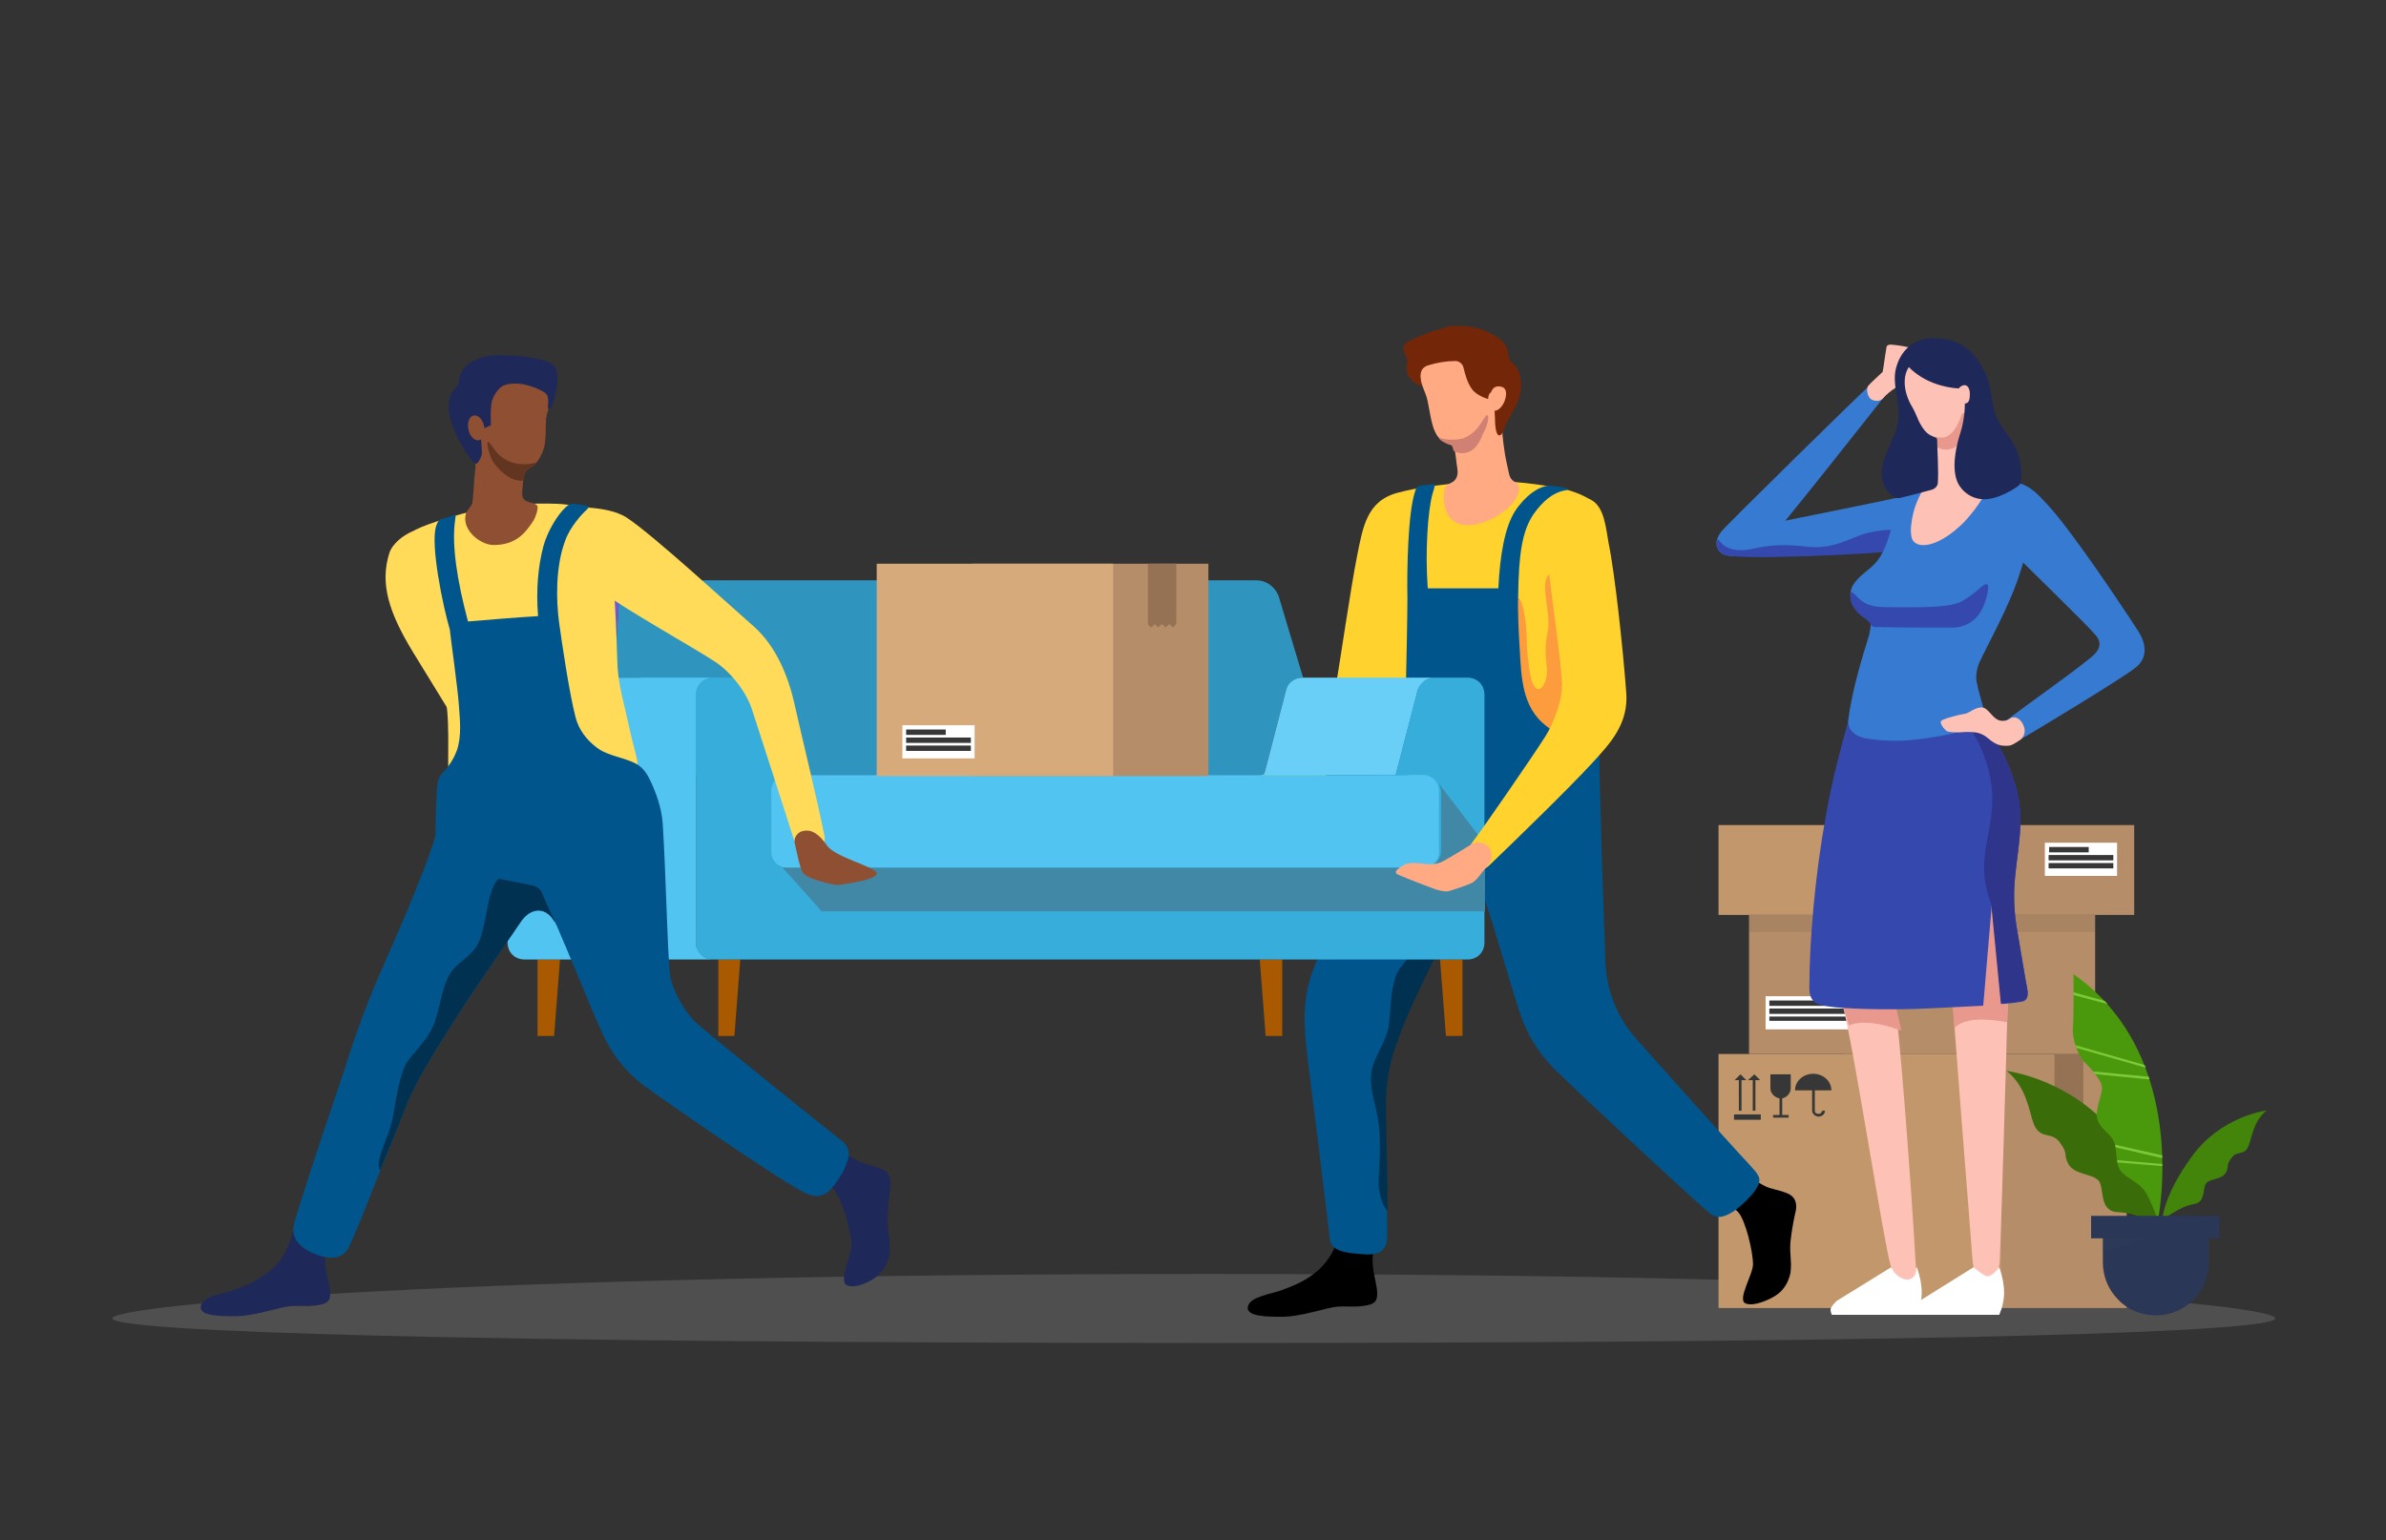
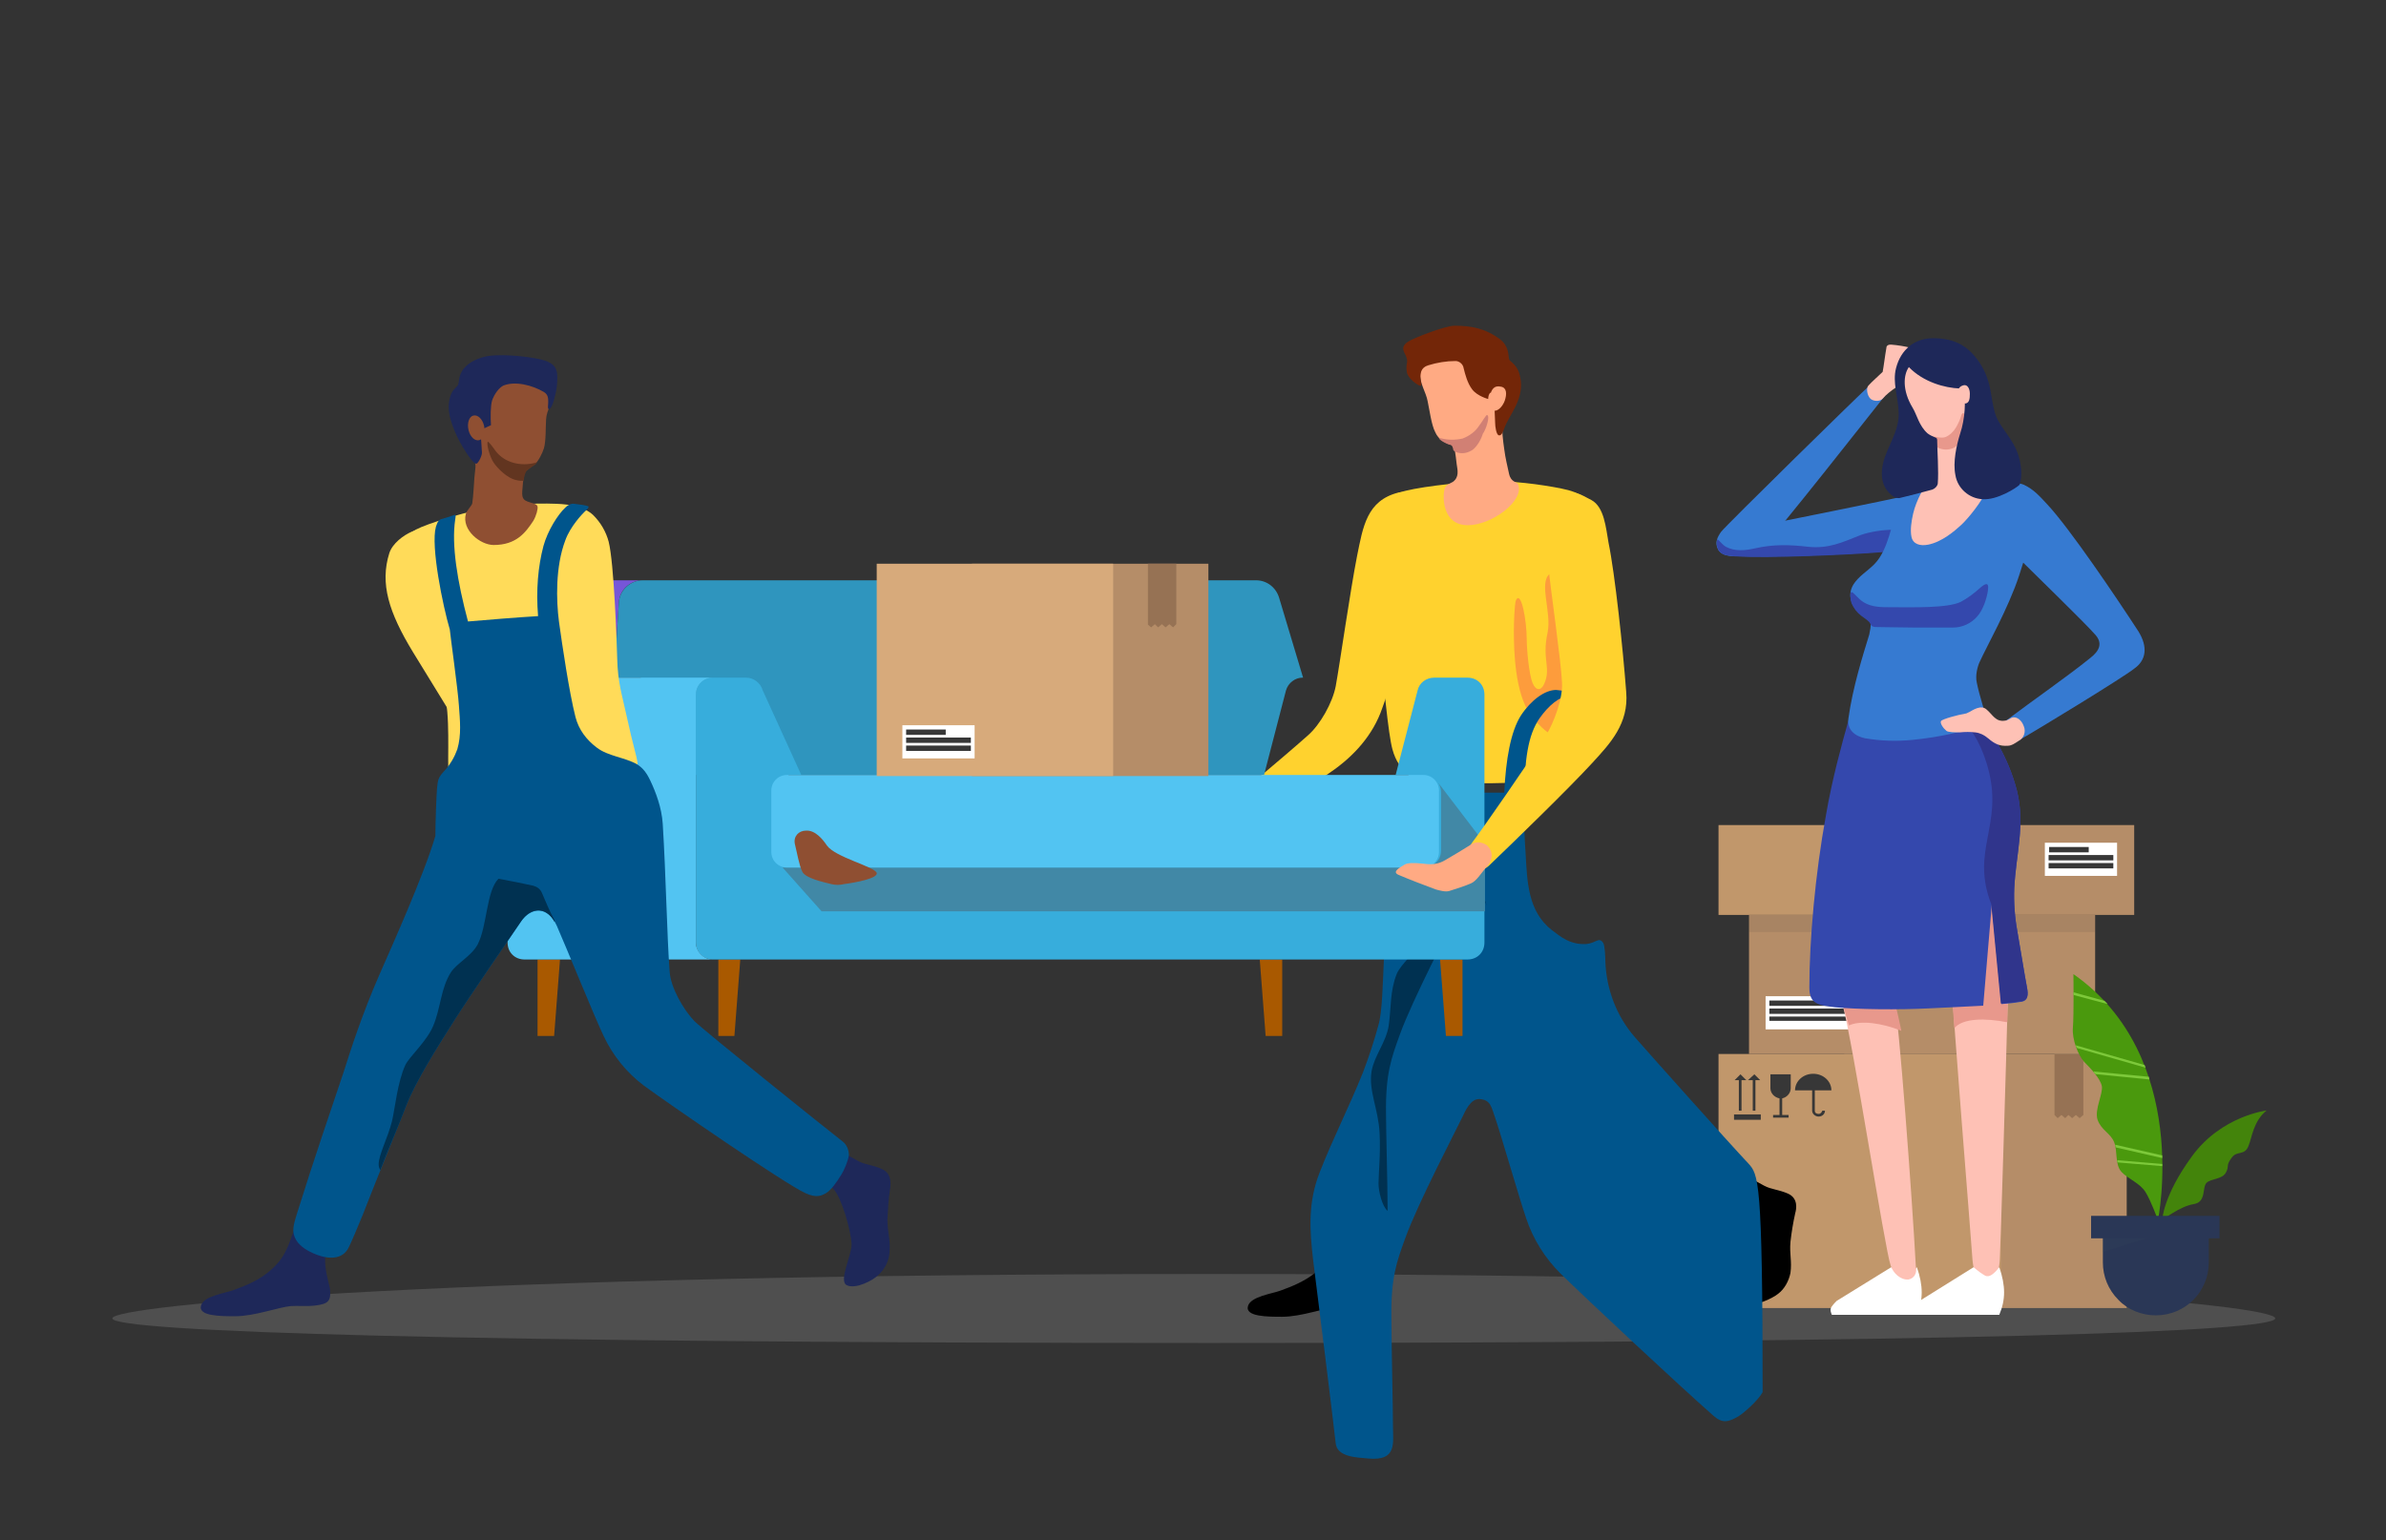
<svg xmlns="http://www.w3.org/2000/svg" version="1.1" id="Layer_2" x="0px" y="0px" viewBox="0 0 446 288" style="enable-background:new 0 0 446 288;" xml:space="preserve">
  <rect x="0" y="0" width="446" height="288" fill="#333333" stroke="none" />
  <style type="text/css">
	.st0{opacity:0.3;fill:#909091;enable-background:new    ;}
	.st1{fill:#B58D68;}
	.st2{fill:#C1976B;}
	.st3{fill:#967254;}
	.st4{fill:#373737;}
	.st5{fill:#FFFFFF;}
	.st6{opacity:0.1;fill:#373737;enable-background:new    ;}
	.st7{fill:#FFD22E;}
	.st8{fill:#FFAA83;}
	.st9{fill:#D18074;}
	.st10{fill:#FD9C3C;}
	.st11{fill:#00558C;}
	.st12{fill:#732608;}
	.st13{fill:#003151;}
	.st14{fill:#7656D8;}
	.st15{fill:#2F95BE;}
	.st16{fill:#A95900;}
	.st17{fill:#37ADDC;}
	.st18{fill:#69CFF7;}
	.st19{fill:#52C4F2;}
	.st20{fill:#4188A6;}
	.st21{fill:#FFDB59;}
	.st22{fill:#8F4F32;}
	.st23{fill:#623520;}
	.st24{fill:#1E2859;}
	.st25{fill:#D7AA7B;}
	.st26{fill:#367AD1;}
	.st27{fill:#3448AD;}
	.st28{fill:#FEC1B5;}
	.st29{fill:#E8988C;}
	.st30{fill:#30358C;}
	.st31{fill:#3A6D09;}
	.st32{fill:#43840B;}
	.st33{fill:#4A990D;}
	.st34{fill:#2A3756;}
	.st35{opacity:0.1;fill:#3C5263;enable-background:new    ;}
	.st36{fill:#7DC93A;}
</style>
  <path id="Path" class="st0" d="M425.3,246.5c0,2.5-59.1,4.6-199.3,4.6s-205-2.1-205-4.6c0-2.5,64.9-8.3,205-8.3  S425.3,244,425.3,246.5z" />
  <g id="AdobeStock_x5F_251613538-_x5B_Converted_x5D_" transform="translate(300.232, 93.383)">
    <g id="boxes" transform="translate(0, 0.183)">
      <polygon id="Rectangle" class="st1" points="44.5,103.5 97.3,103.5 97.3,151 44.5,151   " />
      <polygon id="Rectangle_1_" class="st2" points="21,103.5 73.8,103.5 73.8,151 21,151   " />
      <polygon id="Path_1_" class="st3" points="83.8,103.5 83.8,114.9 84.4,115.5 85.1,114.9 85.8,115.5 86.4,114.9 87.1,115.5     87.8,114.9 88.5,115.5 89.2,114.9 89.2,103.5   " />
      <path id="Path_2_" class="st4" d="M35.3,110.3c0-1.7,1.5-3.1,3.4-3.1s3.4,1.4,3.4,3.1H39v3.8c0,0.4,0.3,0.6,0.7,0.6    c0.4,0,0.6-0.3,0.7-0.6h0.5c0,0.6-0.5,1.1-1.2,1.1c-0.6,0-1.2-0.5-1.2-1.1v-3.8L35.3,110.3z" />
      <path id="Path_3_" class="st4" d="M30.7,109.9v-2.6h3.8v2.6c0,0.9-0.7,1.7-1.6,1.9v3.1h1.2v0.5h-2.9v-0.5h1.2v-3.1    C31.4,111.6,30.7,110.8,30.7,109.9L30.7,109.9z" />
      <rect id="Rectangle_2_" x="23.9" y="114.8" class="st4" width="5" height="1" />
      <polygon id="Path_4_" class="st4" points="27.7,107.3 28.8,108.4 27.9,108.4 27.9,114.1 27.4,114.1 27.4,108.4 26.5,108.4   " />
      <polygon id="Path_5_" class="st4" points="24,108.4 25.1,107.3 26.2,108.4 25.3,108.4 25.3,114.1 24.8,114.1 24.8,108.4   " />
      <rect id="Rectangle_3_" x="21" y="60.7" class="st2" width="49.9" height="16.8" />
      <rect id="Rectangle_4_" x="48.8" y="60.7" class="st1" width="49.9" height="16.8" />
      <path id="Path_6_" class="st4" d="M61.7,66.7c0-1.4,1.2-2.5,2.7-2.5c1.5,0,2.7,1.1,2.7,2.5h-2.5v3.1c0,0.3,0.2,0.5,0.5,0.5    s0.5-0.2,0.5-0.5h0.4c0,0.4-0.2,0.7-0.5,0.9c-0.3,0.2-0.7,0.2-1,0c-0.3-0.2-0.5-0.5-0.5-0.9v-3.1H61.7z" />
      <path id="Path_7_" class="st4" d="M58,66.4v-2.1h3v2.1c0,0.8-0.6,1.4-1.3,1.5v2.5h1v0.4h-2.4v-0.4h1v-2.5    C58.5,67.7,58,67.1,58,66.4L58,66.4z" />
      <rect id="Rectangle_5_" x="52.5" y="70.4" class="st4" width="4" height="1" />
      <polygon id="Path_8_" class="st4" points="55.5,64.3 56.4,65.2 55.7,65.2 55.7,69.7 55.3,69.7 55.3,65.2 54.6,65.2   " />
      <polygon id="Path_9_" class="st4" points="52.6,65.2 53.5,64.3 54.4,65.2 53.7,65.2 53.7,69.7 53.3,69.7 53.3,65.2   " />
      <rect id="Rectangle_6_" x="82" y="64" class="st5" width="13.5" height="6.2" />
      <rect id="Rectangle_7_" x="82.8" y="64.8" class="st4" width="7.4" height="1" />
      <rect id="Rectangle_8_" x="82.7" y="66.3" class="st4" width="12.1" height="1" />
      <rect id="Rectangle_9_" x="82.7" y="67.8" class="st4" width="12.1" height="1" />
      <rect id="Rectangle_10_" x="26.7" y="77.5" class="st1" width="64.7" height="26" />
      <rect id="Rectangle_11_" x="29.8" y="92.7" class="st5" width="22.5" height="6.2" />
      <rect id="Rectangle_12_" x="30.5" y="93.5" class="st4" width="16.4" height="1" />
      <rect id="Rectangle_13_" x="30.5" y="95" class="st4" width="21.1" height="1" />
      <polygon id="Path_10_" class="st4" points="30.5,97.3 51.7,97.3 51.7,96.5 30.5,96.5   " />
      <rect id="Rectangle_14_" x="26.7" y="77.5" class="st6" width="64.7" height="3.2" />
    </g>
  </g>
  <g id="AdobeStock_x5F_295813880-_x5B_Converted_x5D_" transform="translate(16.056, 0)">
    <g id="Group-22" transform="translate(0.022, 0)">
      <path id="Path_11_" d="M318.6,238c0.3-2.2-0.2-3.5,0-5.8c0.2-1.8,0.5-3.6,0.9-5.4c0.2-0.7,0.6-2.7-1.3-3.6    c-1.8-0.8-3.2-0.8-4.5-1.5c-1.5-0.8-3.7-2-4.4-2.5c-2.1-1.4-3.8-0.7-5,0.6c-0.8,0.9-0.5,2.5,0.6,3.5c1.3,1.2,2.6,2,3.9,3.3    c1.4,1.5,2.8,7.4,2.8,9.8c0,1.9-3,6.6-1.4,7.3s5-0.9,6.1-1.8C317.5,241,318.3,239.5,318.6,238z" />
      <path id="Path_12_" d="M240.5,235.3c0.4-4.7-0.6-6.1-3.9-5.2c-1.6,0.4-2.7,2-3.1,2.9c-0.8,2-2.2,3.8-3.9,5.1    c-1.9,1.5-4.1,2.4-6.3,3.2c-1.6,0.6-5.6,1.1-6.1,2.9c-0.6,2,3.7,2,6.4,2c3.6,0,8.1-1.7,10.4-1.9c1.2-0.1,3,0.1,4.5-0.1    c2.7-0.3,3-1,2.8-3.2C241.1,239.6,240.4,237.2,240.5,235.3z" />
      <path id="Path_13_" class="st7" d="M281.2,97.8c-0.2-4.6-1.2-5.6-5.6-6.5c-3.6-0.7-9.2-1.5-14-1.3c-5.7,0.2-13.6,1.2-16.1,2.1    c-3.8,1.4-4.7,3.5-4.9,5.6c-0.3,3.3,2.1,37,3.6,42.4c1.2,4.4,4.2,6.1,8.8,6.3c3.3,0.2,16.2,0,21.1-0.3c5.2-0.3,6.3-3.2,6.4-7.7    C280.6,131.3,281.4,100.6,281.2,97.8z" />
      <path id="Path_14_" class="st8" d="M250.8,75.1c0.3,1.4,0.7,4.4,1.4,5.7c0.3,0.7,0.8,1.3,1.5,1.7c0.5,0.3,1.1,0.6,1.6,0.7    c0.6,0.2,0.7,1.9,0.9,3.5c0.2,1.3,0.5,2.5-0.7,3.4c-0.5,0.3-1.4,0.5-1.6,1.5c-0.3,1.3-0.4,6.6,4.4,6.6c4.5,0,10.6-4.6,9.4-7.6    c-0.2-0.6-1.3-0.3-1.7-2c-0.3-1.4-0.7-3-0.9-4.6c-0.2-1.6-0.6-3.6-0.1-5.1c2.3-6.3,1.3-9.5-0.4-11.6c-1.9-2.4-6-3.9-9-3.2    c-2.7,0.6-5.8,2.3-6.2,5.6C249.2,71.6,250.5,73.3,250.8,75.1z" />
      <path id="Path_15_" class="st7" d="M212.7,157.8c5.8-3.5,14-9.4,19.9-13.4c4.4-3,8-7,9.7-12c2-5.8,8.4-23.2,9.5-28.9    c0.4-2.5,0.3-5-0.5-7.4c-0.8-2.4-3.6-4.6-6-4c-5.9,1.5-6.6,6.4-7.7,11.8c-1.3,6.6-3.2,20-4,24.4c-0.6,3.1-2.9,7.2-5.2,9.2    c-4,3.6-16.6,14.1-17.8,15.2c-1.9,1.7-2.3,3-1.5,4.6C209.6,158.3,211.1,158.8,212.7,157.8z" />
      <path id="Path_16_" class="st9" d="M261.9,77.6c-0.2-0.1-1,1.4-1.5,2c-0.7,1.1-1.8,1.9-3.1,2.4c-1.4,0.3-2.8,0.3-4.2-0.1    c-0.1,0-0.2,0-0.2,0.1c0.2,0.2,0.4,0.4,0.6,0.5c0.5,0.3,1.1,0.6,1.6,0.7c0.3,0.1,0.4,0.5,0.5,1c0.2,0.2,0.4,0.3,0.7,0.4    c1,0.3,2,0.1,2.9-0.5c0.9-0.7,1.6-2,1.9-3C261.7,80.3,262.5,77.8,261.9,77.6z" />
      <path id="Path_17_" class="st10" d="M273.6,107.3c-2.1,1.7,0.4,7.1-0.4,11c-1.1,5,0.7,6.5-0.6,9.5c-0.6,1.4-1.6,1.4-2.2-0.1    c-0.7-1.7-1.1-6.4-1.1-8.3c0-3.2-1-9.1-2-7.2c-0.3,0.7-0.4,4.5-0.4,5.8c0,3.7,0.2,11.6,3.1,15.6c1.3,1.8,4.2,5,8.3,5.5    c1.1,0.1,1.8,0,2.3-0.3c0-0.1,0-0.2,0-0.4c0.1-5.1,0.5-22.4,0.7-32.7C278.8,105.1,275.1,106.1,273.6,107.3z" />
-       <path id="Path_18_" class="st11" d="M310.7,217.5c-3.5-3.7-19.3-21.4-21.2-23.6c-3.4-3.9-5.3-8.9-5.5-14.1    c-0.3-8.5-1.2-35.1-1.1-38.2c0-0.9-0.1-3.1-0.4-3.5c-0.8-1.2-1.3,0-3.1,0.2c-3.1,0.2-4.9-1.4-6.5-2.6c-4.5-3.5-4.6-9.1-4.9-14.2    c-0.2-2.9-0.4-7.5-0.3-10c0.1-7.7,0.7-12.2,2.9-15.4c1.7-2.4,3.6-4,5.8-4.4c0.7-0.1,0.7-0.3,0.3-0.4c-1-0.3-2-0.4-3-0.5    c-2.1,0-4.7,1.9-6.6,4.8c-1.9,3-2.8,8.2-3.1,14.4h-13.2c-0.5-6.8,0-14.5,0.9-17.7c0.4-1.3,0.6-1.9,0.1-1.8l-2.4,0.3    c-0.6,0.1-0.7,0.2-1,1.2c-1.3,4-1.5,14.3-1.4,19.9c0,3-0.2,13.7-0.3,17.1c0,2.5,0,4.8-1,7.1c-0.6,1.5-2,2.2-3,2.8    c-0.9,0.6-1.1,1.3-1.2,2.4c-0.2,4.1-0.3,9.8-1,12.1c-0.8,3-1.8,6-2.9,8.9c-2.7,6.7-5.6,12.3-8.1,18.7c-2.2,5.6-1.9,10.7-1.2,16.6    c0.9,7,3.6,28.7,4.2,34.1c0.3,2.5,3.8,2.6,6.1,2.8c5.4,0.5,4.6-2.9,4.6-6c0-3.3-0.3-16.8-0.3-20.4c-0.1-7.4,1-10.4,2.6-14.8    c2.3-6.4,9.5-20.2,10.7-22.7c0.5-1,1.5-3.5,3.3-3.3c2,0.2,2.1,1.5,2.9,3.8c1,2.9,4.4,14.7,5.7,18.5c1.3,3.9,3.5,7.4,6.4,10.3    c4.8,4.7,22,20.8,28.6,26.6c1.7,1.5,2.8,1.2,4.7,0.1c1-0.6,3.7-3,4.5-4.5C313.4,220.3,312.6,219.6,310.7,217.5z" />
+       <path id="Path_18_" class="st11" d="M310.7,217.5c-3.5-3.7-19.3-21.4-21.2-23.6c-3.4-3.9-5.3-8.9-5.5-14.1    c0-0.9-0.1-3.1-0.4-3.5c-0.8-1.2-1.3,0-3.1,0.2c-3.1,0.2-4.9-1.4-6.5-2.6c-4.5-3.5-4.6-9.1-4.9-14.2    c-0.2-2.9-0.4-7.5-0.3-10c0.1-7.7,0.7-12.2,2.9-15.4c1.7-2.4,3.6-4,5.8-4.4c0.7-0.1,0.7-0.3,0.3-0.4c-1-0.3-2-0.4-3-0.5    c-2.1,0-4.7,1.9-6.6,4.8c-1.9,3-2.8,8.2-3.1,14.4h-13.2c-0.5-6.8,0-14.5,0.9-17.7c0.4-1.3,0.6-1.9,0.1-1.8l-2.4,0.3    c-0.6,0.1-0.7,0.2-1,1.2c-1.3,4-1.5,14.3-1.4,19.9c0,3-0.2,13.7-0.3,17.1c0,2.5,0,4.8-1,7.1c-0.6,1.5-2,2.2-3,2.8    c-0.9,0.6-1.1,1.3-1.2,2.4c-0.2,4.1-0.3,9.8-1,12.1c-0.8,3-1.8,6-2.9,8.9c-2.7,6.7-5.6,12.3-8.1,18.7c-2.2,5.6-1.9,10.7-1.2,16.6    c0.9,7,3.6,28.7,4.2,34.1c0.3,2.5,3.8,2.6,6.1,2.8c5.4,0.5,4.6-2.9,4.6-6c0-3.3-0.3-16.8-0.3-20.4c-0.1-7.4,1-10.4,2.6-14.8    c2.3-6.4,9.5-20.2,10.7-22.7c0.5-1,1.5-3.5,3.3-3.3c2,0.2,2.1,1.5,2.9,3.8c1,2.9,4.4,14.7,5.7,18.5c1.3,3.9,3.5,7.4,6.4,10.3    c4.8,4.7,22,20.8,28.6,26.6c1.7,1.5,2.8,1.2,4.7,0.1c1-0.6,3.7-3,4.5-4.5C313.4,220.3,312.6,219.6,310.7,217.5z" />
      <path id="Path_19_" class="st12" d="M268.2,71.2c-0.2-1.4-0.5-2.4-1.6-3.4c-0.7-0.6-0.6-0.5-0.7-1.4c-0.1-1.1-0.6-2.2-1.5-2.9    c-2.8-2.1-5.4-2.6-8.6-2.6c-1.7,0-7.7,2.3-8.7,3c-1.5,1-0.7,1.9-0.4,2.6c0.6,1.4-0.1,1.3,0.2,3.1c0.2,1.2,2,2.4,2.4,2.5    c0.3,0.1,0.3,0,0.3-0.3c-0.1-0.5-0.3-1.5,0-2.4c0.2-0.5,0.6-0.9,1.3-1.1c1.6-0.5,3.4-0.8,5.1-0.8c0.7,0,1.4,0.6,1.5,1.3    c0.3,1.2,0.7,2.8,1.6,4c1,1.3,3,1.8,3,1.8c0-0.4,0.1-0.9,0.4-1.2c0.9,0.8,0.8,4.3,0.9,5.7c0,0.6,0.2,2.2,0.7,2.3    c0.5,0.1,0.8-0.7,1-1.3C266,77.6,268.6,75,268.2,71.2z" />
      <path id="Path_20_" class="st8" d="M262.4,74.1c-0.3,1.3,0,2.6,0.9,2.7c0.7,0,1.5-0.8,1.9-1.9c0.4-1.2,0.4-2.4-0.7-2.6    C263.2,72,262.7,72.8,262.4,74.1z" />
      <path id="Path_21_" class="st13" d="M261.5,168.4c-0.6-1.6-1-2.3-1.6-3.8c-0.4-0.6-1-1.1-1.7-1.2c-0.9-0.1-6.4-0.5-7.5-0.5    c-2.3,4.3-0.6,9.4-1.7,13.2c-0.7,2.4-3.2,4.1-4,6c-1.3,3.3-1,6.2-1.5,9.7c-0.5,3.1-2.7,5.6-3.2,8.5c-0.6,3.7,1.3,7.1,1.5,11.6    c0.2,3.9-0.2,7.6-0.2,9.4c0,1.5,0.7,4.3,1.7,5.1c0-5-0.3-15.1-0.3-18.2c-0.1-7.4,1-10.4,2.6-14.8c2.3-6.4,9.5-20.2,10.7-22.7    c0.5-1,1.5-3.5,3.3-3.3c1.3,0.1,1.8,0.8,2.2,1.9C261.7,168.9,261.6,168.7,261.5,168.4z" />
      <path id="Path_22_" class="st14" d="M98.7,126.7l0.9-14c0.1-2.4,2.1-4.2,4.5-4.2H93.3c-2.4,0-4.4,1.9-4.5,4.2l-0.9,14H98.7z" />
      <path id="Path_23_" class="st15" d="M220.2,144.9l4.1-15.8c0.4-1.4,1.7-2.4,3.1-2.4h0.1l-4.5-15c-0.6-1.9-2.3-3.2-4.3-3.2H104.1    c-2.4,0-4.4,1.9-4.5,4.2l-0.9,14h5v18.2L220.2,144.9z" />
      <polygon id="Path_24_" class="st16" points="121.2,193.7 122.3,179.4 118.2,179.4 118.2,193.7   " />
      <polygon id="Path_25_" class="st16" points="87.5,193.7 88.6,179.4 84.4,179.4 84.4,193.7   " />
      <polygon id="Path_26_" class="st16" points="220.5,193.7 219.4,179.4 223.6,179.4 223.6,193.7   " />
      <polygon id="Path_27_" class="st16" points="254.2,193.7 253.1,179.4 257.3,179.4 257.3,193.7   " />
      <path id="Path_28_" class="st17" d="M258.2,126.7H252c-1.5,0-2.8,1-3.1,2.4l-4.1,15.8h2.4v17.2H131.3v-17.2h2.4l-7.2-15.8    c-0.4-1.4-1.7-2.4-3.1-2.4h-6.2c-1.8,0-3.2,1.4-3.2,3.2v46.3c0,1.8,1.4,3.2,3.2,3.2h141c0.9,0,1.7-0.3,2.3-0.9s0.9-1.4,0.9-2.3    v-46.3c0-0.9-0.3-1.7-0.9-2.3C259.9,127,259.1,126.7,258.2,126.7z" />
-       <path id="Path_29_" class="st18" d="M252,126.7h-24.6c-1.5,0-2.8,1-3.1,2.4l-4.1,15.8h24.6l4.1-15.8    C249.3,127.7,250.6,126.7,252,126.7z" />
      <path id="Path_30_" class="st19" d="M114,176.2v-46.3c0-1.8,1.4-3.2,3.2-3.2H82c-1.8,0-3.2,1.4-3.2,3.2v46.3    c0,0.9,0.3,1.7,0.9,2.3s1.4,0.9,2.3,0.9h35.2C115.4,179.4,114,177.9,114,176.2z" />
      <path id="Path_31_" class="st20" d="M252.8,146.4c0.3,0.5,0.5,1.1,0.5,1.8v10.8c0,1.8-1.4,3.2-3.2,3.2H130.2l7.3,8.2h124v-12.6    L252.8,146.4z" />
      <path id="Path_32_" class="st19" d="M250,144.9c1.6,0,2.9,1.3,2.9,2.9v11.5c0,1.6-1.3,2.9-2.9,2.9H131c-1.6,0-2.9-1.3-2.9-2.9    v-11.5c0-1.6,1.3-2.9,2.9-2.9H250z" />
      <path id="Path_33_" class="st7" d="M262.2,161.9c4.6-4.4,15-14.5,19.4-19.3c3.3-3.6,6.8-7.3,6.3-13.2c-0.6-8-2.1-22.1-3.3-27.9    c-0.5-2.8-0.8-6.7-3.2-8c-2.1-1.1-3.3-1.9-4.8-1.1c-4.9,2.9-3.9,7.8-3.4,12.5c0.7,6.2,2.5,18.6,2.7,22.7c0.2,2.9-1.5,7.5-3,9.9    c-2.5,4-12.7,18.7-13.7,19.9c-1.5,2.1-1.5,3.2-0.6,4.6C259.1,162.7,260.9,163.1,262.2,161.9z" />
      <path id="Path_34_" class="st8" d="M261.8,158c-0.9-0.6-2-0.7-2.9-0.1c-1.1,0.7-3.4,2.1-4.8,2.9c-1.3,0.8-2.6,0.9-4,0.7    c-1.9-0.2-3.1-0.2-3.7,0.2c-0.6,0.4-2.5,1.3-1,1.9c1.6,0.7,5.5,2.2,6.9,2.7c0.7,0.2,1.8,0.5,2.5,0.3c1.6-0.5,3.1-1,4-1.4    c1.1-0.4,2-2,3-3.1C262.8,161.1,263.3,159.3,261.8,158z" />
      <path id="Path_35_" class="st21" d="M64.5,99.1c-0.5-0.2-2-0.4-3.6,0.3s-3.6,2.2-4.2,4c-1.8,5.7-0.1,11.1,4.4,18.5    c3.3,5.4,5.3,8.6,8.1,13.2c1.3,2.1,2.6,7.2,2.8,9c0.3,2.4,0.1,13.1,0.2,16.4c0,1.5,0.8,3.8,2.5,3.9c2.2,0.1,2.4-1.5,2.8-3.3    c1-4.7,2.5-12.9,3.3-17.8c0.7-4.5,1.1-8.5-0.5-12.9c-2-5.6-6.9-16.5-9.6-21.7C68.8,104.7,66.7,100.1,64.5,99.1z" />
      <path id="Path_36_" class="st21" d="M102.9,141.6c-0.8-3.1-1.3-5.2-2-8.4s-1.5-5.7-1.6-9.9c-0.1-3.5-0.6-18-1.6-22    c-0.5-1.9-1.5-3.6-2.9-5c-1.7-1.6-4.5-2-6.7-2.1C83,94,78,94.4,73,95.4c-2.4,0.5-9,2.4-11.3,3.6c-2.2,1.2-2.2,3-1.7,6    c1,5.8,6.4,21.4,7.3,26.2c0.8,4.8,0.1,13,0.6,14.7c0.3,1.2,1.6,1.6,2.4,1.6c3.3,0.1,27.9-2,29.7-2.2    C102.8,145,103.5,144,102.9,141.6z" />
      <path id="Path_37_" class="st22" d="M86.7,73.8c-0.7-2.9-4.4-4.6-7.8-4.8c-3.5-0.2-6.8,1.7-8,4.2c-1.2,2.4-1.5,6.4,1.5,12.4    c0.7,1.4,0.3,2.1,0.2,3.7c-0.1,1.4-0.2,3.4-0.4,4.8c-0.1,0.5-1.1,1.4-1.2,2c-0.8,3,2.7,5.8,5.2,5.8c4.3,0,6-2.4,7.4-4.5    c0.6-1,0.9-2.3,0.8-2.7c-0.1-0.5-1-0.6-1.5-0.8c-1.3-0.4-1.5-0.8-1.3-2.7c0.1-1,0.1-2.8,0.8-3.3c0.6-0.5,0.8-0.6,1.5-1.1    c0.6-0.5,1.4-2,1.7-3c0.4-1.4,0.3-4,0.4-5.4C86.1,76.6,87.2,75.7,86.7,73.8z" />
      <path id="Path_38_" class="st23" d="M76.7,84.5c-0.2-0.3-1.5-2.1-1.6-1.9c-0.3,0.4,0.4,2.9,1.1,3.9c0.6,0.9,2.5,3,4.4,3.3    c0.4,0.1,0.8,0.1,1.2,0.1c0.1-0.8,0.3-1.6,0.6-1.9c0.6-0.5,0.8-0.6,1.5-1.1c0.2-0.1,0.3-0.3,0.5-0.5C82,87.2,78.7,86.9,76.7,84.5z    " />
-       <path id="Path_39_" class="st21" d="M138,156.1c-1.4-6.9-4.1-17.9-5.6-24.6c-1.2-5.3-3.5-10.7-7.5-14.3    c-4.7-4.1-18.8-17.1-23.8-20.4c-2-1.3-4.8-1.7-7.2-1.9c-2.6-0.2-5.3,1.3-5.7,3.8c-0.9,6.2,3.4,8.6,7.8,11.7    c5.7,4.1,17.8,10.8,21.7,13.4c2.7,1.8,5.8,5.5,6.9,9.2c1.7,5.3,7,21.6,7.5,23.3c0.9,2.8,2.2,3.1,3.8,3    C137.2,159.2,138.4,158,138,156.1z" />
      <path id="Path_40_" class="st22" d="M147.8,163.2c-0.5-1.2-7.7-2.9-9.3-5.1c-0.8-1.2-2.2-2.9-3.9-2.8c-1.4,0-2.4,1.1-2.1,2.5    c0.4,1.6,0.8,4,1.4,5.2c0.6,1.2,3.8,1.9,5.4,2.3c0.8,0.2,1.6,0.2,2.4,0C144,165,148.1,164.2,147.8,163.2z" />
      <path id="Path_41_" class="st24" d="M85,67.2c-2.6-0.6-8.3-1.2-10.9-0.4c-1.3,0.4-2.5,1-3.4,2c-0.6,0.7-0.9,1.5-1,2.4    c-0.1,0.9-0.2,0.9-0.8,1.5c-0.7,0.6-1.1,2.1-1.1,3.4c0,1.6,0.6,3.3,1.2,4.7c0.8,2,3.3,6.1,4,5.9c0.4-0.2,1.1-1.6,1-2.2    c-0.1-1.3-0.1-2.7-0.4-4c-0.2-0.9-0.1-0.9,0.3-1.7c0.2,0.3,0.5,1.3,0.5,1.3l1.3-0.6c-0.1-1.4-0.1-3.6,0.2-4.6    c0.4-1.2,1.3-2.4,2.1-2.8c2.2-0.9,5.4-0.1,7.6,1.2c0.8,0.5,0.8,1.2,0.8,1.9c0,0.4-0.2,1.4,0.2,1.3c0.4-0.1,0.9-1.6,1.1-2.6    c0.3-1.1,0.4-2.2,0.4-3.4C88.1,68.5,87.1,67.7,85,67.2z" />
      <path id="Path_42_" class="st22" d="M74.4,79.6c0.3,1.3-0.1,2.5-0.9,2.7s-1.7-0.6-2-1.9s0.1-2.5,0.9-2.7S74.1,78.3,74.4,79.6z" />
      <path id="Path_43_" class="st24" d="M44.7,235.3c0.5-6.7-0.4-8.6-3-8.3c-2.4,0.3-2.6,2.8-3.9,5.9c-0.9,2.1-1.8,3.4-3.9,5.1    c-1.9,1.5-4.1,2.4-6.3,3.2c-1.6,0.6-5.6,1.1-6.1,2.9c-0.6,2,3.7,2,6.4,2c3.6,0,8.1-1.7,10.4-1.9c1.2-0.1,3,0.1,4.5-0.1    c2.7-0.3,3-1,2.8-3.2C45.3,239.6,44.6,237.2,44.7,235.3z" />
      <path id="Path_44_" class="st24" d="M150.2,234.1c0.2-2.4-0.4-3.7-0.4-6.1c0.1-1.9,0.2-3.8,0.5-5.7c0.1-0.7,0.4-2.9-1.5-3.7    c-1.9-0.9-3.3-0.8-4.6-1.6c-1.5-0.8-3.8-2.1-4.5-2.6c-2.2-1.4-3.8-0.8-4.9,0.7c-0.7,0.9-0.4,2.6,0.8,3.7c1.4,1.2,2.7,2.1,4.1,3.5    c1.5,1.5,3.3,7.8,3.4,10.3c0.1,2-2.5,6.9-0.9,7.7c1.7,0.8,4.9-0.9,5.9-1.9C149.4,237.2,150.1,235.7,150.2,234.1z" />
      <path id="Path_45_" class="st11" d="M141.4,213.4c-2.6-2-25.9-20.7-27.7-22.5c-2-2.1-4.4-6.2-4.6-9.2c-0.5-6.3-0.7-18.2-1.3-27.7    c-0.2-3-1.3-5.9-2.3-8c-0.7-1.5-1.4-2.4-2.5-3.1c-2.3-1.3-5.4-1.5-7.5-3.1c-2-1.5-3.4-3.4-4-5.7c-1.2-4.7-2.5-13.6-3.1-17.9    c-0.5-3.9-0.7-10.2,1.2-15.2c0.9-2.5,3.1-4.9,3.9-5.6c0.5-0.5,0.6-0.7,0.2-0.8c-0.6-0.2-1.8-0.3-2.4-0.4c-0.6-0.1-1.2,0.2-1.7,0.7    c-1.4,1.3-3.3,4.3-4.1,7.2c-1,3.8-1.4,8.2-1,13.1c-3.5,0.2-9.7,0.7-13.1,1c-2-7.5-3.1-14.3-2.4-19c0.1-0.7,0.2-1.1-0.2-0.9    c-0.5,0.2-1.8,0.6-2.5,0.8c-0.6,0.2-0.8,1.2-0.9,1.4c-1,3.6,1.3,14.8,2.6,19.2l0,0c0.1,1.2,1.5,11.1,1.7,14.2    c0.2,2.8,0.5,5.5-0.3,8.2c-0.5,1.4-1.3,2.8-2.3,3.9c-1.4,1.5-1.3,1.8-1.5,3.5c-0.1,1.2-0.3,6.4-0.3,8.8    c-2.2,7.5-8.4,21.2-10.4,25.8c-3.3,7.5-5.6,14.7-6.7,18.2c-2.4,7.2-5.4,15.8-8.8,26.7c-0.4,1.4-1,2.9-0.4,4.3    c0.6,1.5,2.1,2.4,3.4,3c2.2,1,5.1,1.5,6.5-0.7c0.6-1,2.2-5,2.8-6.4c3-7.7,5.1-12.7,8.2-20.6c1.8-4.5,5.5-10.4,8.8-15.6    c3-4.8,11-16.3,12.6-18.7c1.9-2.7,5-3,6.7,0.8c1.6,3.6,7.1,17.2,8.8,20.7c1.7,3.6,4.3,6.8,7.5,9.2c4.5,3.3,26.4,18.4,30.2,20.1    c2,0.9,2.9,0.5,3.8,0c1-0.6,1.9-1.9,2.9-3.5c0.5-0.8,1.2-2.4,1.4-3.6C142.6,215,142.2,214,141.4,213.4z" />
      <path id="Path_46_" class="st13" d="M87.5,171.9c-1-1.8-1.4-3-2.3-5c-0.3-0.7-0.9-1.1-1.6-1.3c-0.8-0.2-5.3-1.1-6.5-1.3    c-2.3,2.3-2.1,8.9-3.9,12.3c-1.2,2.2-3.9,3.5-5,5.2c-1.9,3-1.9,6.7-3.3,10c-1.2,2.9-4.4,5.7-5.2,7.3c-1.5,3.3-1.9,7.9-2.5,10.5    c-0.8,3.2-2.5,6.3-2.5,8.1c0,0.4,0.1,0.7,0.3,1.1c1.5-3.9,3.1-7.5,4.9-12.2c1.8-4.5,5.5-10.4,8.8-15.6c3-4.8,11-16.3,12.6-18.7    c1.7-2.6,4.6-3,6.3,0.1C87.6,172.3,87.6,172.1,87.5,171.9L87.5,171.9z" />
      <rect id="Rectangle_15_" x="165.6" y="105.4" class="st1" width="44.2" height="39.7" />
      <rect id="Rectangle_16_" x="147.8" y="105.4" class="st25" width="44.2" height="39.7" />
      <polygon id="Path_47_" class="st3" points="198.5,105.4 198.5,116.8 199.1,117.3 199.8,116.7 200.4,117.3 201.1,116.7     201.8,117.3 202.5,116.7 203.2,117.3 203.8,116.7 203.8,105.4   " />
      <rect id="Rectangle_17_" x="152.6" y="135.6" class="st5" width="13.5" height="6.2" />
      <rect id="Rectangle_18_" x="153.3" y="136.4" class="st4" width="7.4" height="1" />
      <rect id="Rectangle_19_" x="153.3" y="137.9" class="st4" width="12.1" height="1" />
      <rect id="Rectangle_20_" x="153.3" y="139.4" class="st4" width="12.1" height="1" />
    </g>
    <g id="Group-51" transform="translate(283.756, 2.535)">
      <path id="Path_48_" class="st26" d="M59.2,93.7c0.1-1.9,0.2-4.2-2.9-3.5c-3.8,0.9-21.4,4.4-27.8,5.7c-2.4,0.5-6.9,1.2-7.2,3    c-0.4,2.1,1.4,2.4,3.3,2.5c5.3,0.4,21.5-0.3,27.3-0.8C55.9,100.4,59,96.4,59.2,93.7z" />
      <path id="Path_49_" class="st26" d="M52.5,70.1c-0.4-1.3-1.9-1.5-2.8-0.6c-1.3,1.1-27,26.3-27.8,27.4c-0.7,1-1.2,2-0.6,3.2    c1.2,2.5,6.7,1,8.5-0.5S51.6,72.6,52.1,72C52.6,71.5,52.7,70.7,52.5,70.1z" />
      <path id="Path_50_" class="st27" d="M47.5,97.7c-2.8,1.1-5.5,2.4-9.3,2c-3.5-0.4-6.5-0.5-10,0.3c-1.8,0.4-3.7,0.6-5.4-0.3    c-0.7-0.4-1.2-1.2-1.6-1.4c-0.2,0.6-0.1,1.2,0.1,1.8c0.3,0.7,1,1.1,1.7,1.2c0.6,0.1,1.2,0.2,1.8,0.2c5.3,0.4,21.5-0.3,27.3-0.8    c2.3-0.2,4.3-1.6,5.6-3.3C56.6,95.9,50.2,96.5,47.5,97.7z" />
      <path id="Path_51_" class="st28" d="M75.5,183.8c0.1-6.3,0.2-13.3-1.3-18.3c-0.8-2.7-2.7-3.8-5.5-3.4c-1.2,0.1-2.9,1.5-3.5,4.7    c-0.8,3.9-0.3,10.2-0.2,14.3c0.3,7.2,3.4,44.9,3.9,52c0.3,3.2,1.5,3.9,2.6,3.8c2-0.1,2.4-2.1,2.5-4    C74.1,231.8,75.3,192.5,75.5,183.8z" />
      <path id="Path_52_" class="st5" d="M58.5,243.3c0.6-1.4,0.9-2.8,0.9-4.2s-0.3-3-0.9-4.7c-1.1,1.4-1.9,1.9-2.6,1.6    c-0.7-0.4-1.4-0.9-2.2-1.6l-10.2,6.3c-0.6,0.6-1,1.1-1.1,1.4c-0.1,0.3,0,0.7,0.2,1.2H58.5z" />
      <path id="Path_53_" class="st5" d="M73.9,243.3c0.6-1.4,0.9-2.8,0.9-4.2s-0.3-3-0.9-4.7c-1.1,1.4-1.9,1.9-2.6,1.6    c-0.7-0.4-1.4-0.9-2.2-1.6L59,240.7c-0.6,0.6-1,1.1-1.1,1.4c-0.1,0.3,0,0.7,0.2,1.2H73.9z" />
      <path id="Path_54_" class="st28" d="M58.3,234.2c-0.7-13-3.2-46.6-4-49.5c-0.7-2.4-2.4-5.4-4.9-6.6c-2.1-1-4.7,0.3-5.3,2.6    c-0.3,1.1,0.3,3.5,0.5,4.6c2,7.3,7.9,45.7,9,48.8c0.5,1.5,1.9,2.7,3.3,2.6C58,236.5,58.6,235.5,58.3,234.2z" />
      <path id="Path_55_" class="st29" d="M75.5,183.8c0,1.1-0.1,2.8-0.1,4.8c-4.1-0.8-8.3-0.8-9.9,1.1c-0.3-3.9-0.5-6.9-0.6-8.5    c-0.2-4.1-0.6-10.4,0.2-14.3c0.6-3.1,2.4-4.5,3.5-4.7c2.9-0.4,4.7,0.7,5.5,3.4C75.7,170.5,75.6,177.5,75.5,183.8z" />
      <path id="Path_56_" class="st29" d="M55.6,190.2c-3.7-1.5-7.7-2-9.8-1c-0.5-1.7-0.9-3.1-1.2-4c-0.3-1-0.8-3.5-0.5-4.6    c0.6-2.3,3.2-3.6,5.3-2.6c2.5,1.2,4.2,4.2,4.9,6.6C54.5,185.3,55,187.3,55.6,190.2z" />
      <path id="Path_57_" class="st27" d="M79.1,182.2c-0.5-2.6-1.2-7.1-1.8-10.5c-0.5-2.7-0.7-5.4-0.6-8.1c0.3-6.4,2.1-11.8,0.5-18.3    c-0.8-3.1-2-6-3.6-8.8c-1.1-2-4.3-4.3-6.6-5.4c-2.9-1.3-5-1.4-8-1.1c-1.7,0.2-8.6-0.1-10.3,0.1c-1.4,0.2-2.7,1-3,2.1    c-1.2,4.3-3,10.7-4.2,17.7c-2,10.9-3.1,23.4-3.1,32.2c0,3,1.5,3.3,4.8,3.7c4.3,0.4,11.7,0.5,17.6,0.2c3.8-0.2,6.7-0.3,10.1-0.5    l1.6-18.9l1.8,18.6c1.2-0.1,2.4-0.2,3.5-0.4C79.4,184.7,79.3,183.3,79.1,182.2z" />
      <path id="Path_58_" class="st30" d="M79.1,182.2c-0.5-2.6-1.2-7.1-1.8-10.5c-0.5-2.7-0.7-5.4-0.6-8.1c0.3-6.4,2.1-11.8,0.5-18.3    c-0.8-3.1-2-6-3.6-8.8c-1.1-2-4.3-4.3-6.6-5.4l-0.2-0.1c0.1,0.9,1.5,2.5,2.4,3.9c1.6,2.5,3.5,7.5,3.4,12.2c0,4-1.2,7.3-1.5,11.3    c-0.2,2.8,0.3,5.6,1.3,8.1l1.8,18.6c1.2-0.1,2.4-0.2,3.5-0.4C79.4,184.7,79.3,183.3,79.1,182.2z" />
      <path id="Path_59_" class="st26" d="M75.9,87.4c-4.5-0.6-13.1,0.9-16.4,1.9c-2.5,0.8-3.4,1-4.1,2.4c-0.9,1.8-1.5,4-2.1,6    c-0.6,1.9-1.4,3.9-2.8,5.3c-1.3,1.3-2.9,2.2-3.9,3.8c-1.1,1.9-0.4,3.8,1.1,5.2c0.6,0.6,1.9,1.2,2.1,1.8c0.2,0.6-0.1,1.7-0.2,2.3    c-1.2,3.9-3.1,9.9-3.9,15.7c-0.3,2.1,1.2,3.3,3.1,3.7c2.9,0.5,5.9,0.6,8.9,0.3c5.1-0.5,9.7-1.6,12-2.5c1.1-0.5,1.7-0.7,1.4-2.7    c-0.1-0.9-0.9-3-1.4-5.5c-0.3-1.3,0.1-2.9,0.5-3.8c1.3-2.9,5.4-10.1,7.4-16.2c1.2-3.7,3.1-9.5,3.1-13.6    C80.5,89.9,79.6,88,75.9,87.4z" />
      <path id="Path_60_" class="st28" d="M71.5,87.3c-0.5-0.4-3.1,0.2-3.9-0.3c-1-0.6-0.9-2.5-0.8-3.5c0.1-2,1.9-8.4,1.3-12.1    c-0.2-1.3-0.4-2.1-1.8-2.1c-1.8,0-2.7-0.1-4.5-0.7c-1.4-0.5-2.7-1.3-3.7-2.4c-0.4-0.4-0.9-1.1-1.4-1c-0.5,0.1-0.9,0.9-1.1,1.8    c-0.6,3.6,0.8,6.1,2.5,9.2c0.6,1.2,1.6,2.3,2.8,3c1.2,0.7,0.9,1.1,1,1.9c0.1,1.7,0.2,4.1,0.2,5.7c0.1,0.6-0.1,1.1-0.5,1.6    c-0.4,0.4-1.1,0.6-1.6,0.7c-0.4,0.1-0.7,0.4-0.8,0.7c-0.6,1.2-1.1,2.4-1.4,3.7c-0.3,1.3-0.6,3.1-0.3,4.4c0.3,1.3,1.6,1.7,3.1,1.4    c2.6-0.5,5-2.6,6.2-3.7c1.4-1.3,4-4.6,4.6-6.3C71.6,88.6,72,87.7,71.5,87.3z" />
      <path id="Path_61_" class="st28" d="M57.4,62.5c-1.2-0.3-2.5-0.5-3.7-0.6c-0.2,0-0.4,0-0.6,0.1c-0.2,0.1-0.3,0.3-0.3,0.5    c-0.3,1.7-0.5,3.5-0.7,4.5c-0.5,0.5-2.2,2-2.7,2.6c-0.4,0.5-0.2,1.8,0.4,2.4c0.5,0.5,1.8,0.6,2.3,0c0.7-0.8,1.6-1.5,2.5-2.1    c0.7-0.4,0.3-2.1,0.6-3.5c0.3-1.1,1-2.1,1.9-2.9C57.8,63.1,58.1,62.7,57.4,62.5z" />
      <path id="Path_62_" class="st27" d="M70.3,107.4c-1.1,1-2.3,1.9-3.6,2.6c-2.5,1.2-8.9,1-13,1c-1.9,0-3.6,0-5.1-0.9    c-1.2-0.7-2-2.1-2.4-1.9c-0.2,0.1-0.2,1.2,0.1,2.1c0.4,0.9,1,1.7,1.8,2.3c0.8,0.6,1.5,1,1.7,1.5c0.1,0.3,0.4,0.6,1,0.6    c1,0,5,0.1,7,0.1h7.5c1.7,0,3.4-0.8,4.5-2.1c1-1.1,1.8-3.3,2-5C72,106.1,71.1,106.7,70.3,107.4z" />
      <path id="Path_63_" class="st26" d="M99.9,115.5c-4.1-6.3-12.8-19.2-17-23.7c-1.4-1.5-2.5-2.8-4.4-3.7c-1.6-0.7-3.8,1.2-4.5,2.3    c-1.2,1.8-1.1,3.1-0.6,5.2c0.5,2.2,2.6,4.7,4.4,6.5c2.6,2.6,12.3,12,14.1,14.1c1.3,1.5,0.8,2.9-1,4.3c-4.2,3.4-10.7,7.9-15.6,11.6    c-1.5,1.1-1.9,1.8-1.8,3c0.1,1.8,2.3,1.9,3.7,1c4.7-2.7,19.9-12,21.9-13.6C101.4,120.9,101.7,118.4,99.9,115.5z" />
      <path id="Path_64_" class="st29" d="M67.6,75.8c-0.1-1.3-0.6-1.3-0.8-0.7c-0.2,0.8-0.6,1.6-1,2.3c-0.4,0.7-1.2,1.5-2,1.8    c-1,0.3-2.1-0.3-2.4,0c-0.4,0.4,0.1,1.4,0.7,1.8c1,0.6,2.2,0.7,3.3,0.2C67.2,80.1,67.8,77.8,67.6,75.8z" />
      <path id="Path_65_" class="st24" d="M77.3,82.1c-0.8-2.2-2.4-3.9-3.5-5.8c-1.3-2.2-1.2-5.2-2-7.7c-0.6-1.9-1.6-3.6-2.9-5    c-1.5-1.6-3.6-2.9-7.4-2.9c-3.4,0-6,2.1-6.9,5.6c-0.7,2.7,0.4,5.3,0.5,8.4c0.1,3.4-2.3,6.6-2.9,9.3c-0.9,3.8,0.8,5.5,1.9,6.3    c0.3,0.2,0.7,0.3,1.1,0.3c1.7-0.4,4.8-1.2,6.2-1.6c0.5-0.2,0.9-0.6,1-1.1c0.2-2.2-0.1-6.5-0.1-7.7c0-0.8,0-0.8-0.5-1    c-0.5-0.2-0.9-0.4-1.3-0.7c-1.6-1.4-2-3.5-2.8-4.8c-2-3.3-1.7-6.2-0.7-7.6c2.7,2.8,6.7,3.9,9.5,4c0.3,0,0.5,0.2,0.7,0.6    c0.5,1.5,0.3,5.1-0.6,7.8c-0.7,2.2-1.4,5.4-0.9,7.8c0.4,2.5,2.6,4.4,5.1,4.5c2.7,0.2,6.3-2.1,6.9-2.7C78.3,86.5,78,84,77.3,82.1z" />
      <path id="Path_66_" class="st28" d="M68.4,71.1c0,0.9-0.1,1.7-0.8,1.8c-0.7,0.1-1.3-0.7-1.4-1.6c-0.2-1.1,0.3-1.6,1-1.8    C68,69.3,68.4,70.2,68.4,71.1z" />
      <path id="Path_67_" class="st28" d="M78.5,133.3c-0.4-1.2-1.3-1.8-2-1.7c-0.4,0-1,0.6-1.5,0.6c-1.8,0.3-2.3-1.1-3.5-2.1    c-1-0.9-2.5,0.1-3.2,0.5c-0.3,0.1-0.5,0.3-0.8,0.3c-1.2,0.2-4.3,1-4.5,1.4s0.4,1.3,1,1.8c0.3,0.3,1.8,0.3,2.5,0.3    c1-0.1,2-0.1,2.9,0c0.9,0.1,1.7,0.5,2.4,1.1c1.3,1.1,2.2,1.5,3.7,1.4c0.7,0,1.4-0.5,2-0.9C78.5,135.5,78.9,134.3,78.5,133.3z" />
    </g>
  </g>
  <g id="Group-7" transform="translate(354.075, 121.432)">
-     <path id="Path_68_" class="st31" d="M21,78.8c0,0,12.7,1.5,21.1,12.8s7.3,16.6,7.3,16.6s-2.7-2.8-7.7-3c-3.6-0.2-2.3-4.8-3.6-6   c-1.3-1.2-4.3-1-5.5-2.9c-1.1-2,0.1-1.8-1.7-4.2c-1.6-2.1-3.7-0.3-4.9-3.6C25.3,86.7,24.8,81.8,21,78.8z" />
    <path id="Path_69_" class="st32" d="M69.6,86.2c0,0-8.4,1-13.9,8.5s-5.6,12-5.6,12s3.3-2.6,5.9-3c2.4-0.4,1.5-3.1,2.4-4   c0.9-0.8,2.9-0.6,3.6-1.9s-0.1-1.2,1.1-2.8c1-1.4,2.5-0.2,3.2-2.4C66.8,91.5,67.1,88.2,69.6,86.2z" />
    <path id="Path_70_" class="st33" d="M49.3,106.7c0,0,6.3-30.5-15.8-46c0,0,0.1,7.6-0.1,10c-0.2,2.2,1,5.2,2.1,6.4   c1.2,1.2,3,3.1,3.3,4.5s-1.4,4.4-0.8,6.3c0.7,2,2.4,2.5,3.1,4.2c0.7,1.7,0.1,4.2,1.4,5.6c1.2,1.3,3.5,2.1,4.5,3.8   C48,103.1,49.3,106.7,49.3,106.7z" />
    <rect id="Rectangle_21_" x="36.8" y="105.9" class="st34" width="24" height="4.2" />
    <path id="Path_71_" class="st34" d="M58.8,114.6c0,5.5-4.4,9.9-9.9,9.9l0,0c-2.6,0-5.2-1-7-2.9c-1.9-1.9-2.9-4.4-2.9-7V108h19.8   V114.6z" />
    <polygon id="Path_72_" class="st35" points="38.9,110.1 47.1,110.1 38.9,112.7  " />
    <polygon id="Path_73_" class="st36" points="47,78.2 34.1,74.5 33.9,74 46.8,77.7  " />
    <polygon id="Path_74_" class="st36" points="47.7,80.4 37.6,79.4 37.2,78.9 47.6,79.9  " />
    <polygon id="Path_75_" class="st36" points="50.1,95.1 41.4,93.1 41.3,92.6 50.1,94.6  " />
    <polygon id="Path_76_" class="st36" points="50.1,96.6 41.7,95.9 41.7,95.5 50.1,96.2  " />
    <polygon id="Path_77_" class="st36" points="39.9,66.3 33.5,64.6 33.5,64.1 39.3,65.7  " />
  </g>
</svg>